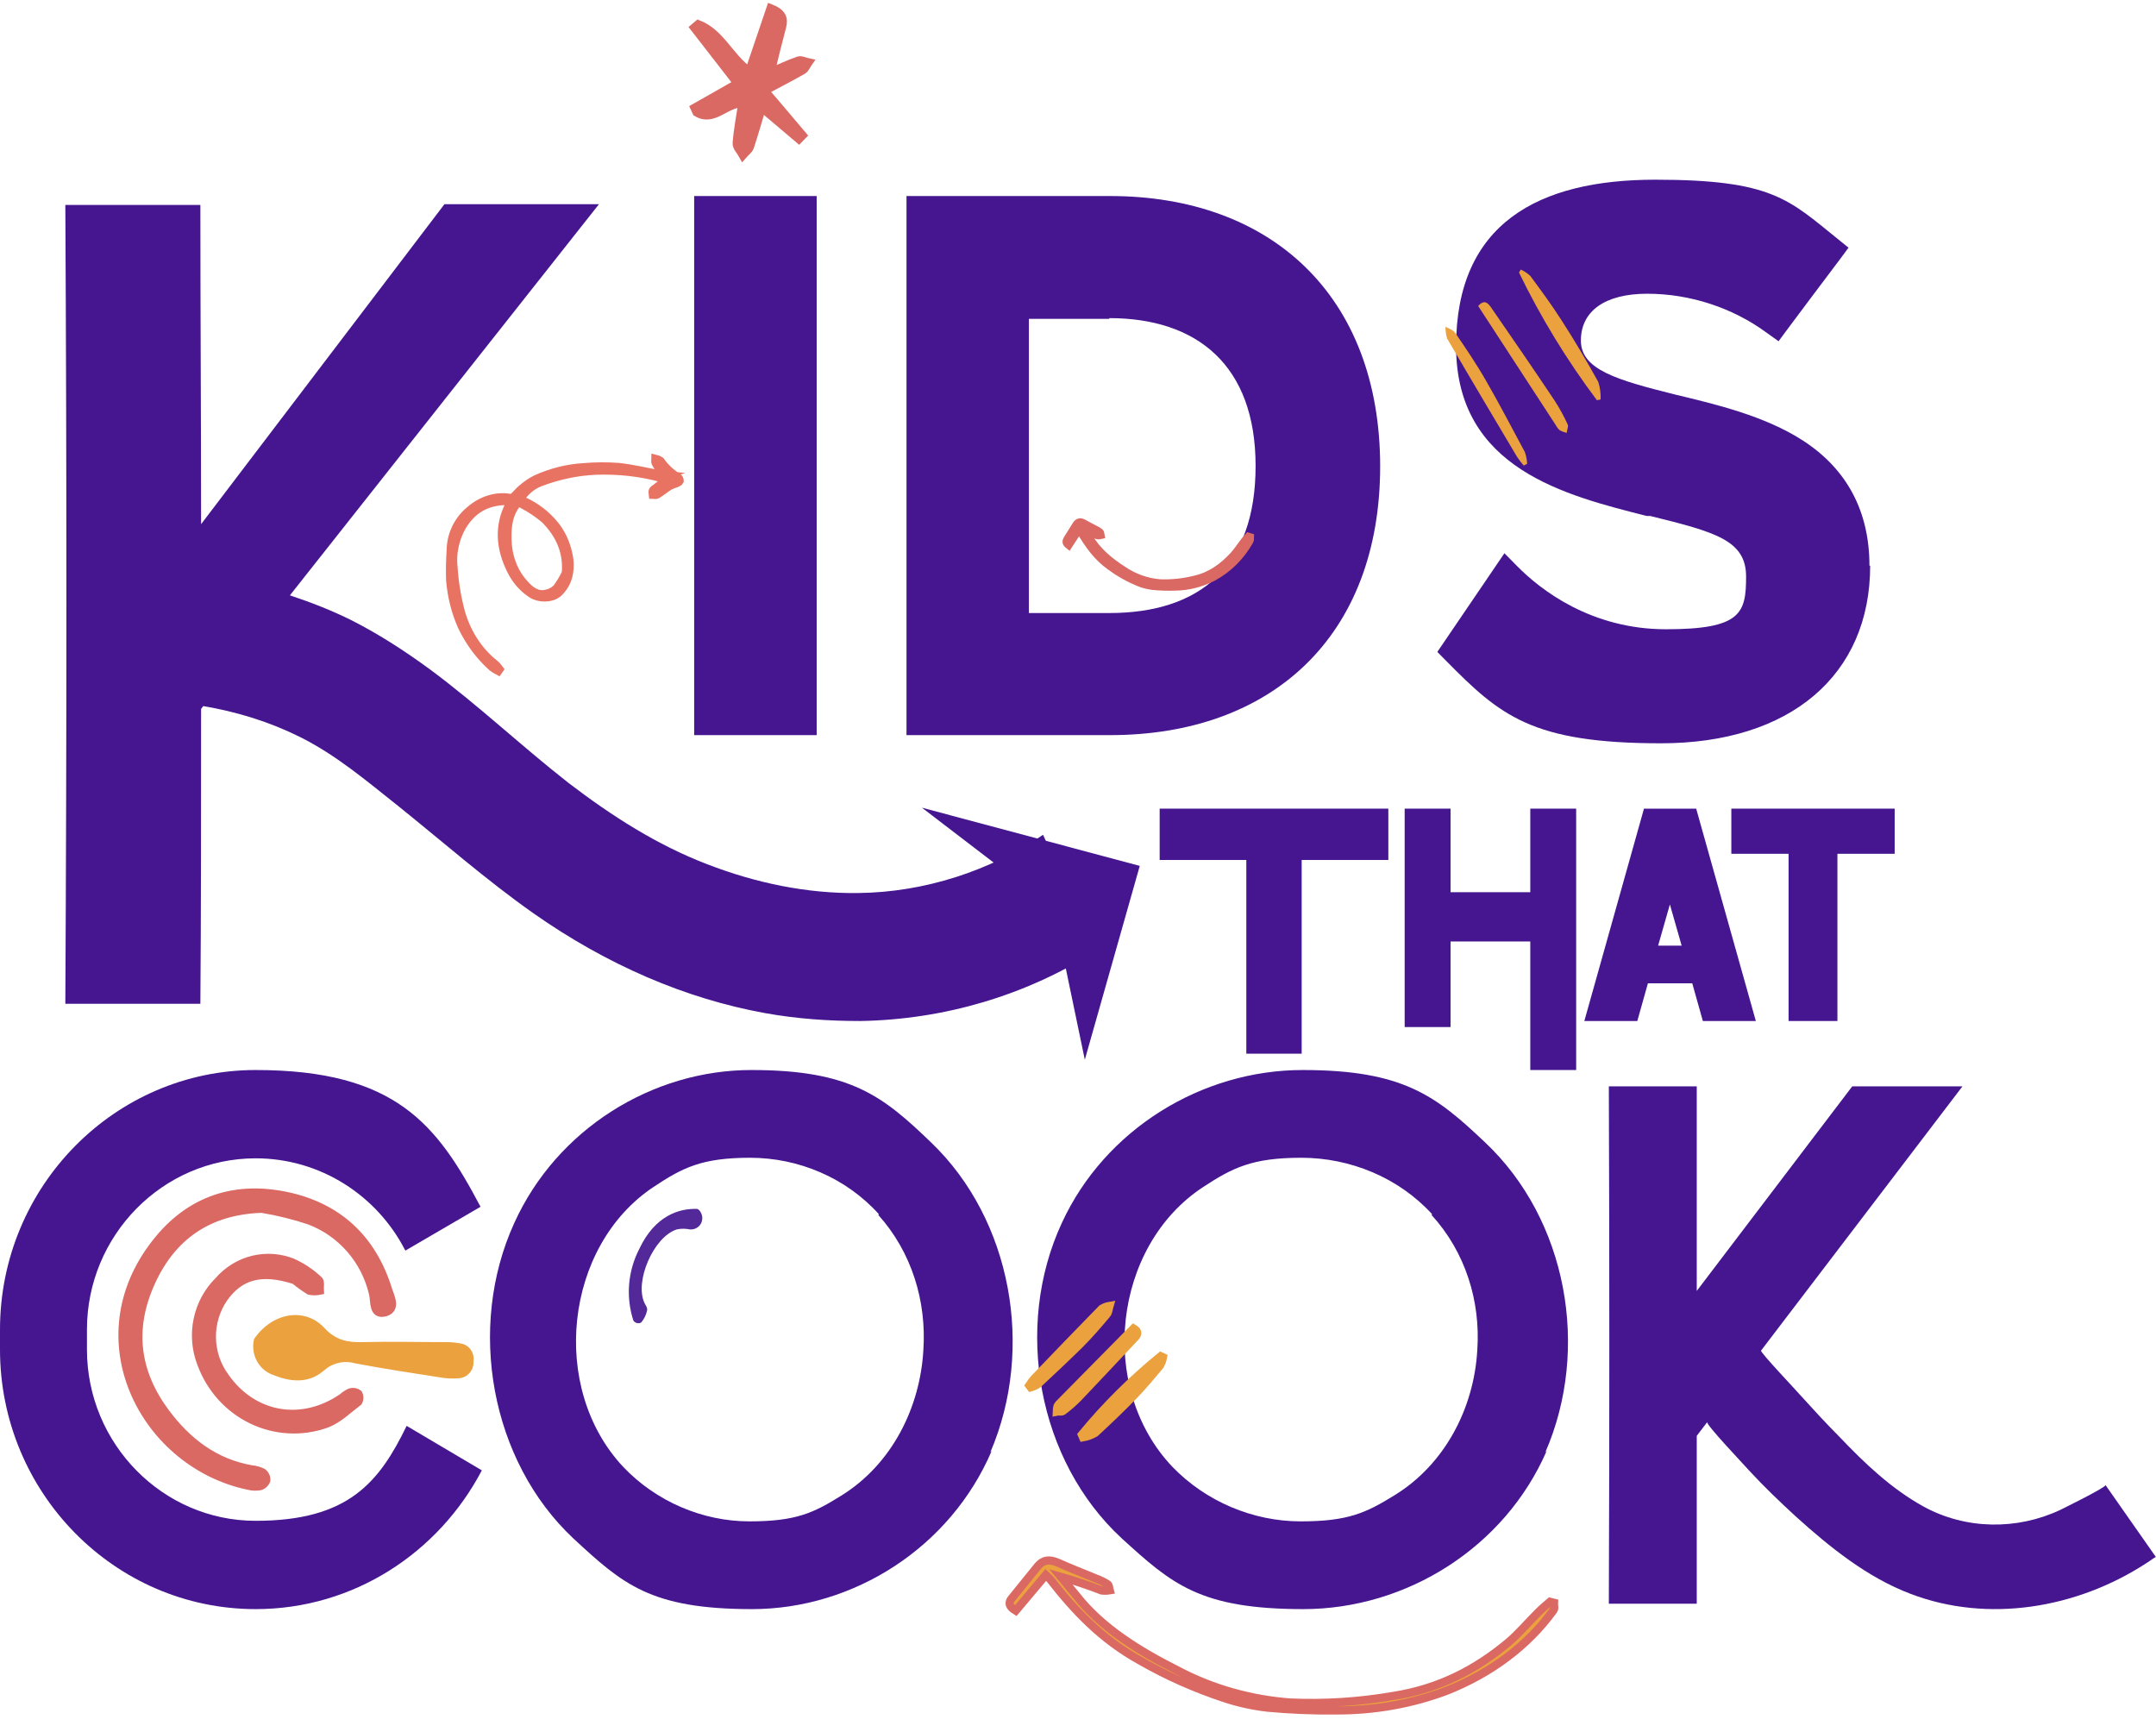
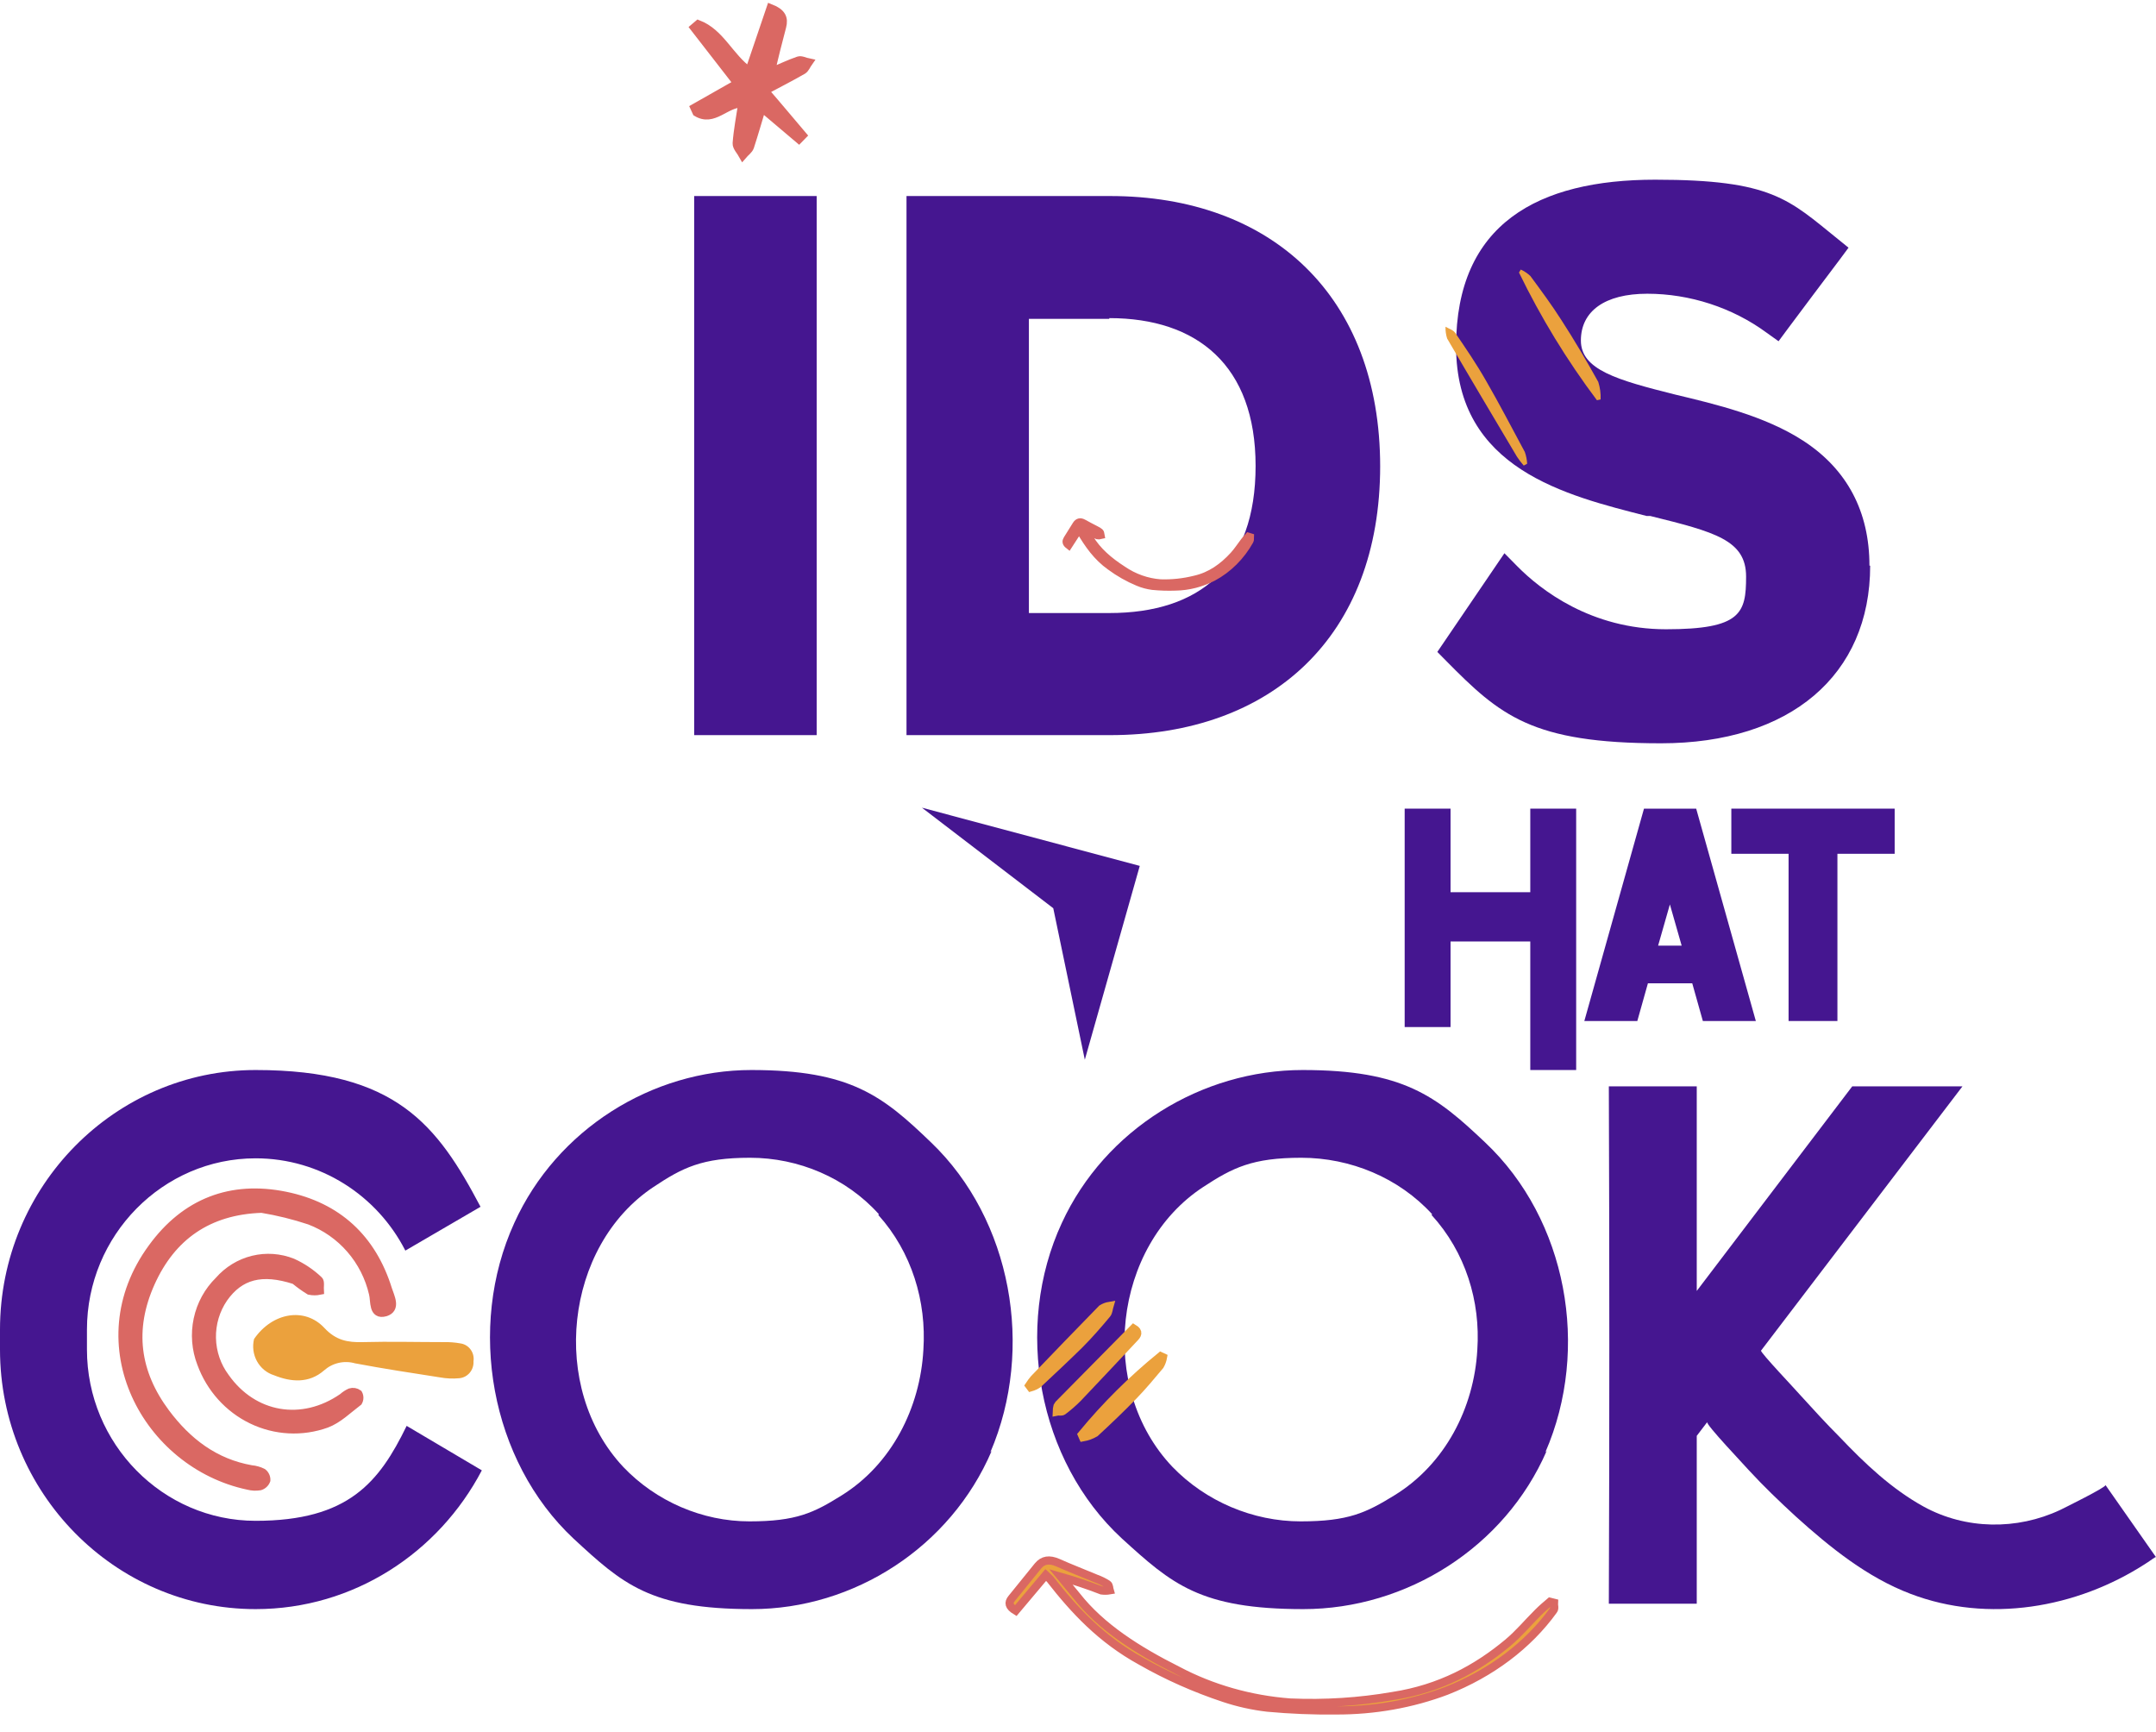
<svg xmlns="http://www.w3.org/2000/svg" width="264" height="212" viewBox="0 0 264 212" fill="none">
-   <path opacity="0.92" d="M78.293 152.877C80.201 148.835 83.159 147.93 85.325 148.004C85.687 148.004 86.088 148.807 85.983 149.305C85.947 149.66 85.767 149.986 85.483 150.213C85.198 150.439 84.833 150.548 84.466 150.514C83.941 150.403 83.398 150.403 82.873 150.514C80.01 151.437 77.682 156.9 78.913 159.512C79.047 159.798 79.304 160.102 79.237 160.434C79.122 160.98 78.869 161.49 78.503 161.92C78.339 162.004 78.148 162.023 77.97 161.973C77.792 161.923 77.641 161.808 77.549 161.653C76.614 158.744 76.881 155.599 78.293 152.877V152.877Z" fill="#451690" />
  <path d="M90.896 12.647C88.813 12.647 87.379 15.027 85.296 13.762L85.038 13.2L90.304 10.211C88.584 8.009 86.797 5.694 85 3.38L85.497 2.958C88.249 4.027 89.32 6.978 91.737 8.712C92.607 6.135 93.477 3.596 94.356 1C95.741 1.543 96.037 2.237 95.77 3.258C95.292 5.085 94.814 6.922 94.394 8.815C95.541 8.327 96.63 7.803 97.777 7.409C98.111 7.297 98.589 7.559 99 7.643C98.78 7.953 98.627 8.374 98.331 8.58C96.869 9.424 95.359 10.192 93.639 11.11C95.273 12.984 96.773 14.802 98.283 16.573L97.825 17.042L93.285 13.2C92.779 14.886 92.33 16.442 91.833 17.969C91.699 18.363 91.259 18.653 90.963 19C90.696 18.513 90.18 18.007 90.208 17.538C90.332 15.889 90.648 14.287 90.896 12.647Z" fill="#DA6863" stroke="#DA6863" stroke-miterlimit="10" />
  <path d="M132.835 129.739L128.971 111.191L112.889 98.883L139.563 106.009L132.835 129.739Z" fill="#451690" />
  <path d="M32.043 147.984C25.508 148.199 21.02 151.361 18.461 157.065C15.902 162.77 16.626 168.045 20.28 172.955C22.941 176.515 26.287 179.097 30.783 179.884C31.268 179.926 31.741 180.061 32.177 180.281C32.32 180.391 32.434 180.535 32.509 180.7C32.584 180.864 32.619 181.045 32.61 181.226C32.545 181.402 32.44 181.56 32.303 181.687C32.166 181.814 32.002 181.907 31.823 181.957C31.34 182.033 30.847 182.008 30.374 181.886C17.957 179.264 9.965 164.565 18.642 152.751C22.689 147.189 28.287 145.036 34.956 146.395C41.303 147.69 45.554 151.583 47.507 157.852C47.798 158.773 48.609 160.235 47.176 160.664C45.602 161.093 45.916 159.29 45.68 158.384C45.213 156.361 44.259 154.486 42.902 152.924C41.545 151.362 39.827 150.162 37.901 149.43C35.988 148.796 34.03 148.312 32.043 147.984V147.984Z" fill="#DA6863" stroke="#DA6863" stroke-miterlimit="10" />
  <path d="M36.086 156.728C32.039 155.413 29.369 156.14 27.39 158.94C26.415 160.365 25.908 162.073 25.945 163.815C25.982 165.557 26.559 167.242 27.593 168.622C31.031 173.487 36.996 174.508 41.954 171.074C42.233 170.823 42.548 170.617 42.887 170.463C43.052 170.412 43.227 170.4 43.398 170.428C43.568 170.456 43.73 170.524 43.872 170.626C43.956 170.776 44 170.947 44 171.12C44 171.294 43.956 171.465 43.872 171.615C42.608 172.574 41.397 173.781 39.968 174.307C36.98 175.377 33.705 175.203 30.84 173.823C27.975 172.443 25.749 169.966 24.637 166.921C23.973 165.202 23.824 163.319 24.209 161.512C24.593 159.706 25.494 158.058 26.796 156.782C27.904 155.514 29.361 154.624 30.974 154.229C32.587 153.834 34.278 153.953 35.823 154.57C37.002 155.103 38.087 155.832 39.035 156.728C39.268 156.913 39.125 157.578 39.156 158.019C38.736 158.105 38.304 158.105 37.884 158.019C37.257 157.631 36.657 157.2 36.086 156.728V156.728Z" fill="#DA6863" stroke="#DA6863" stroke-miterlimit="10" />
  <path d="M31.109 163.932C33.33 160.698 37.307 159.979 39.724 162.582C41.134 164.094 42.575 164.361 44.394 164.312C47.718 164.223 51.041 164.312 54.364 164.312C55.048 164.297 55.731 164.351 56.404 164.474C56.647 164.51 56.881 164.596 57.092 164.726C57.303 164.855 57.487 165.026 57.633 165.229C57.78 165.432 57.886 165.662 57.945 165.907C58.004 166.152 58.016 166.407 57.979 166.657C58.012 167.169 57.846 167.674 57.519 168.063C57.192 168.452 56.729 168.693 56.231 168.734C55.442 168.807 54.648 168.772 53.868 168.629C50.395 168.087 46.922 167.562 43.465 166.907C42.812 166.721 42.125 166.703 41.464 166.856C40.803 167.008 40.19 167.326 39.677 167.78C37.826 169.397 35.621 169.203 33.558 168.37C32.672 168.096 31.924 167.481 31.468 166.655C31.012 165.828 30.883 164.853 31.109 163.932V163.932Z" fill="#EBA13D" />
-   <path d="M134 116.549C125.6 121.831 115.697 124.824 105.352 125C101.461 125 97.57 124.736 93.68 124.032C83.954 122.271 74.316 118.134 65.297 111.796C59.55 107.746 54.244 103.081 48.762 98.68C44.872 95.599 41.158 92.43 36.737 90.229C33.023 88.38 29.044 87.148 24.888 86.444L24.623 86.796C24.623 97.183 24.623 112.324 24.535 122.887H8C8.177 89.877 8.177 57.834 8 25.088H24.535C24.535 38.292 24.623 51.144 24.623 64.172L54.421 25H73.343L35.499 72.887C38.152 73.768 40.627 74.736 43.103 75.968C46.552 77.729 49.646 79.754 52.653 81.954C58.488 86.268 63.882 91.373 69.629 95.863C74.935 99.912 80.417 103.433 86.606 105.81C92.531 108.099 98.808 109.419 105.086 109.331C113.221 109.243 121.267 106.602 127.722 102.201C128.783 104.577 129.844 106.866 130.905 109.243C131.966 111.708 132.939 114.173 134 116.549Z" fill="#451690" />
  <path d="M85 89.91V24H100V90H85V89.91Z" fill="#451690" />
  <path d="M169 57.045C169 77.934 155.697 90 135.92 90H111V24H135.92C155.697 24 169 36.246 169 57.135V57.045ZM135.832 39.037H125.988V75.053H135.832C146.917 75.053 153.746 69.381 153.746 57.045C153.746 44.709 146.563 38.947 135.832 38.947V39.037Z" fill="#451690" />
  <path d="M229 69.253C229 82.677 219.195 91 203.383 91C187.572 91 183.685 87.599 177.06 80.887L176 79.813L184.215 67.731L185.805 69.342C188.632 72.206 194.815 77.039 204.002 77.039C213.188 77.039 213.807 75.07 213.807 70.595C213.807 66.121 210.008 65.136 202.058 63.167H201.617C191.812 60.661 178.297 57.44 178.297 42.405C178.297 27.37 188.367 22 202.677 22C216.987 22 219.018 24.416 225.025 29.249L226.35 30.323L225.29 31.755C223.258 34.44 221.05 37.393 218.842 40.346L217.782 41.778L216.28 40.704C212.128 37.661 206.917 35.961 201.705 35.961C196.493 35.961 193.578 38.109 193.578 41.689C193.578 45.269 197.995 46.521 205.15 48.311C210.008 49.475 216.103 50.907 220.785 53.949C226.173 57.44 228.912 62.63 228.912 69.253H229Z" fill="#451690" />
  <path d="M186 33.366C188.668 38.869 191.864 44.104 195.544 49L195.995 48.902C196.024 48.176 195.926 47.451 195.707 46.758C194.283 44.194 192.796 41.666 191.2 39.2C190.011 37.333 188.695 35.555 187.388 33.786C187.043 33.463 186.647 33.197 186.216 33L186 33.366Z" fill="#EBA13D" />
  <path d="M187 56.771C186.972 56.281 186.876 55.798 186.714 55.338C185.168 52.473 183.632 49.503 181.988 46.657C180.809 44.584 179.504 42.674 178.2 40.764C177.941 40.382 177.405 40.248 177.003 40C176.985 40.489 177.052 40.978 177.199 41.442C180.022 46.284 182.89 51.098 185.749 55.911C186.003 56.293 186.281 56.657 186.58 57L187 56.771Z" fill="#EBA13D" />
-   <path d="M181 37.465L190.527 52.085C190.644 52.311 190.805 52.514 191 52.686C191.269 52.824 191.555 52.929 191.851 53C191.851 52.65 192.088 52.237 191.965 51.977C191.508 50.966 190.973 49.988 190.366 49.051C187.821 45.237 185.191 41.423 182.589 37.653C182.201 37.088 181.747 36.612 181 37.465Z" fill="#EBA13D" />
  <path d="M59 180.012C53.716 190.091 43.309 197 31.301 197C14.009 197 0 182.695 0 165.219V162.781C0 145.224 14.09 131 31.301 131C48.513 131 53.556 137.746 58.84 147.744L49.634 153.108C46.191 146.362 39.227 141.81 31.301 141.81C19.933 141.81 10.647 151.239 10.647 162.781V165.219C10.647 176.761 19.933 186.19 31.301 186.19C42.669 186.19 46.431 181.475 49.794 174.566L59 180.012Z" fill="#451690" />
  <path d="M121.429 177.631C116.38 189.432 104.548 197 92.084 197C79.621 197 76.229 193.908 70.234 188.374C60.058 178.852 57.139 162.494 62.977 149.718C68.183 138.243 79.858 131 92.005 131C104.153 131 108.098 134.174 114.014 139.871C123.874 149.311 126.714 165.099 121.271 177.794L121.429 177.631ZM107.624 148.66C103.601 144.184 97.764 141.742 91.848 141.742C85.931 141.742 83.565 142.963 80.015 145.323C69.129 152.566 67.236 169.9 76.308 179.584C80.331 183.816 86.01 186.258 91.769 186.258C97.527 186.258 99.657 185.2 103.049 183.084C109.202 179.259 112.673 172.342 113.067 165.261C113.462 159.321 111.647 153.298 107.545 148.741L107.624 148.66Z" fill="#451690" />
  <path d="M189.388 177.631C184.261 189.432 172.244 197 159.586 197C146.927 197 143.483 193.908 137.394 188.374C127.059 178.852 124.095 162.494 130.023 149.718C135.311 138.243 147.168 131 159.506 131C171.843 131 175.849 134.174 181.858 139.871C191.872 149.311 194.756 165.099 189.228 177.794L189.388 177.631ZM175.368 148.66C171.282 144.184 165.354 141.742 159.345 141.742C153.337 141.742 150.933 142.963 147.328 145.323C136.272 152.566 134.349 169.9 143.563 179.584C147.649 183.816 153.417 186.258 159.265 186.258C165.114 186.258 167.277 185.2 170.722 183.084C176.971 179.259 180.496 172.342 180.896 165.261C181.297 159.321 179.454 153.298 175.288 148.741L175.368 148.66Z" fill="#451690" />
  <path d="M142.128 166.038C138.601 168.913 135.366 172.13 132.471 175.642L132.614 175.969C133.136 175.877 133.638 175.693 134.095 175.425C135.668 173.971 137.273 172.445 138.778 170.893C139.921 169.716 140.979 168.445 142.038 167.182C142.219 166.867 142.344 166.524 142.408 166.167L142.128 166.038Z" fill="#EBA13D" stroke="#EBA13D" stroke-miterlimit="10" />
  <path d="M126.209 169.853C126.531 169.761 126.837 169.618 127.115 169.43C128.818 167.836 130.521 166.243 132.172 164.622C133.351 163.438 134.471 162.154 135.529 160.882C135.748 160.63 135.754 160.207 135.854 159.876C135.524 159.932 135.208 160.052 134.924 160.23C132.141 163.08 129.371 165.944 126.613 168.822C126.402 169.072 126.206 169.336 126.027 169.61L126.209 169.853Z" fill="#EBA13D" stroke="#EBA13D" stroke-miterlimit="10" />
  <path d="M138.812 162.637C135.8 165.695 132.817 168.71 129.844 171.723C129.698 171.84 129.579 171.987 129.492 172.153C129.435 172.371 129.403 172.595 129.397 172.82C129.64 172.769 129.97 172.869 130.142 172.749C130.792 172.264 131.405 171.732 131.977 171.156C134.285 168.733 136.587 166.273 138.89 163.822C139.254 163.455 139.53 163.069 138.812 162.637Z" fill="#EBA13D" stroke="#EBA13D" stroke-miterlimit="10" />
  <path d="M263.92 190.638C263.518 190.879 263.116 191.2 262.715 191.441C254.279 196.9 243.434 198.746 233.954 195.134C228.652 193.127 224.073 189.434 219.896 185.661C217.887 183.815 215.959 181.969 214.112 179.962C213.629 179.4 208.809 174.342 209.05 174.101L207.765 175.787C207.765 182.611 207.765 189.434 207.765 196.338H197C197.08 174.904 197.08 154.273 197 133H207.765C207.765 141.429 207.765 149.697 207.765 158.046L226.805 133H240.301L215.638 165.351C215.477 165.512 219.976 170.248 220.378 170.73C221.984 172.496 223.591 174.262 225.278 175.948C228.331 179.159 231.625 182.29 235.561 184.457C240.703 187.267 246.969 187.347 252.271 184.858C252.753 184.618 257.975 182.049 257.814 181.808L264 190.638H263.92Z" fill="#451690" />
-   <path d="M170 99V105.285H159.389V129H152.611V105.285H142V99H170Z" fill="#451690" />
  <path d="M193 99V131H187.382V115.262H177.618V125.74H172V99H177.618V109.231H187.382V99H193Z" fill="#451690" />
  <path d="M207.263 120.386H201.785L200.487 125H194L201.304 99H207.696L215 125H208.513L207.215 120.386H207.263ZM203.082 115.773H205.918L204.476 110.726L203.034 115.773H203.082Z" fill="#451690" />
  <path d="M232 99V104.527H224.99V125H219.01V104.527H212V99H231.951H232Z" fill="#451690" />
  <path d="M153.035 65.768C153.025 65.909 153.076 66.073 153.006 66.182C151.932 68.103 150.374 69.652 148.521 70.644C147.086 71.383 145.526 71.781 143.945 71.809C143.007 71.844 142.068 71.815 141.134 71.723C140.529 71.644 139.936 71.485 139.369 71.248C138.168 70.75 137.026 70.102 135.964 69.318C134.349 68.174 133.267 66.626 132.301 64.972C132.272 64.925 132.231 64.884 132.12 64.745L130.851 66.704C130.564 66.479 130.551 66.277 130.694 66.048C131.066 65.453 131.435 64.854 131.811 64.259C132.022 63.929 132.281 63.867 132.639 64.067C133.141 64.355 133.671 64.61 134.185 64.886C134.355 64.963 134.515 65.063 134.661 65.185C134.732 65.25 134.717 65.4 134.741 65.513C134.631 65.54 134.518 65.545 134.407 65.527C133.865 65.261 133.31 65.028 132.744 64.828C132.951 65.162 133.158 65.492 133.365 65.832C134.356 67.525 135.848 68.746 137.475 69.795C138.858 70.739 140.436 71.297 142.072 71.422C143.496 71.471 144.922 71.32 146.314 70.972C148.263 70.533 149.789 69.416 151.092 67.988C151.564 67.471 151.941 66.871 152.369 66.317C152.525 66.112 152.696 65.918 152.875 65.719L153.035 65.768Z" fill="#DA6863" stroke="#DA6863" stroke-miterlimit="10" />
  <path d="M190.279 196.22C190.256 196.536 190.415 196.911 190.212 197.152C187.117 201.439 182.568 204.862 177.109 207.009C172.881 208.605 168.263 209.422 163.566 209.405C160.778 209.437 157.985 209.323 155.205 209.065C153.402 208.857 151.631 208.466 149.932 207.902C146.336 206.713 142.907 205.191 139.71 203.364C134.848 200.696 131.551 197.139 128.595 193.352C128.506 193.243 128.382 193.149 128.047 192.829L124.373 197.192C123.509 196.669 123.459 196.211 123.875 195.701C124.948 194.374 126.015 193.041 127.101 191.716C127.712 190.981 128.478 190.854 129.553 191.323C131.06 192 132.649 192.603 134.193 193.254C134.702 193.437 135.182 193.672 135.622 193.954C135.839 194.106 135.801 194.444 135.879 194.7C135.554 194.756 135.217 194.76 134.886 194.714C133.26 194.086 131.597 193.53 129.904 193.048C130.537 193.815 131.172 194.572 131.804 195.35C134.837 199.229 139.335 202.064 144.226 204.519C148.386 206.724 153.106 208.068 157.977 208.435C162.212 208.619 166.443 208.35 170.565 207.635C176.337 206.743 180.816 204.297 184.616 201.138C185.993 199.992 187.081 198.655 188.326 197.426C188.779 196.97 189.278 196.54 189.798 196.1L190.279 196.22Z" fill="#EBA13D" stroke="#DA6863" stroke-miterlimit="10" />
-   <path d="M61.014 82.159C60.746 82.021 60.491 81.858 60.252 81.672C58.735 80.313 57.485 78.631 56.563 76.709C55.782 74.961 55.294 73.044 55.122 71.042C55.083 69.813 55.105 68.575 55.191 67.333C55.202 66.409 55.424 65.478 55.837 64.625C56.25 63.773 56.84 63.026 57.552 62.455C58.259 61.841 59.061 61.389 59.904 61.13C60.747 60.872 61.61 60.812 62.436 60.956C62.594 60.977 62.76 60.929 62.901 60.823C63.259 60.499 63.543 60.117 63.923 59.816C64.449 59.353 65.021 58.965 65.624 58.66C67.509 57.809 69.48 57.316 71.446 57.202C72.889 57.076 74.327 57.066 75.748 57.173C77.553 57.368 79.37 57.814 81.179 58.149C81.275 58.191 81.397 58.161 81.507 58.171L81.227 58.265C80.912 57.737 80.591 57.226 80.282 56.683C80.196 56.532 80.265 56.335 80.265 56.159C80.478 56.208 80.678 56.295 80.86 56.416C81.438 57.237 82.161 57.915 82.991 58.417C83.064 58.464 83.123 58.532 83.164 58.613C83.205 58.694 83.227 58.788 83.228 58.885C83.175 59.007 82.974 59.096 82.807 59.169C82.529 59.258 82.255 59.367 81.987 59.495C81.46 59.834 80.988 60.223 80.44 60.559C80.342 60.624 80.118 60.565 79.955 60.564C79.942 60.394 79.869 60.198 79.935 60.07C80.002 59.941 80.231 59.813 80.387 59.691L81.636 58.713C81.371 58.636 81.229 58.587 81.092 58.553C78.447 57.827 75.686 57.516 72.885 57.629C70.593 57.735 68.291 58.227 66.058 59.088C65.097 59.474 64.25 60.203 63.66 61.152C65.153 61.73 66.49 62.654 67.589 63.867C68.715 65.082 69.451 66.68 69.707 68.459C69.885 70.005 69.562 71.403 68.445 72.515C67.668 73.295 66.018 73.356 65.022 72.66C64.026 71.995 63.209 71.065 62.635 69.944C61.164 67.069 61.048 64.339 62.373 61.767C62.424 61.65 62.466 61.528 62.497 61.405C62.467 61.384 62.433 61.37 62.397 61.361C62.334 61.346 62.27 61.339 62.204 61.341C59.417 61.295 57.744 62.563 56.617 64.389C55.705 65.967 55.321 67.803 55.539 69.539C55.665 71.402 55.968 73.223 56.445 74.974C57.199 77.579 58.661 79.794 60.647 81.338C60.838 81.519 61.013 81.719 61.169 81.936L61.014 82.159ZM66.683 63.551C65.856 62.863 64.965 62.267 64.023 61.769C63.598 61.497 63.305 61.609 63.068 61.955C62.123 63.374 62.063 64.993 62.174 66.693C62.341 68.602 63.092 70.323 64.305 71.581C64.945 72.299 65.776 72.949 66.875 72.693C67.351 72.61 67.807 72.367 68.181 71.997C68.603 71.419 68.973 70.799 69.285 70.149C69.493 67.724 68.664 65.524 66.683 63.551Z" fill="#EBA13D" stroke="#E87363" stroke-miterlimit="10" />
</svg>